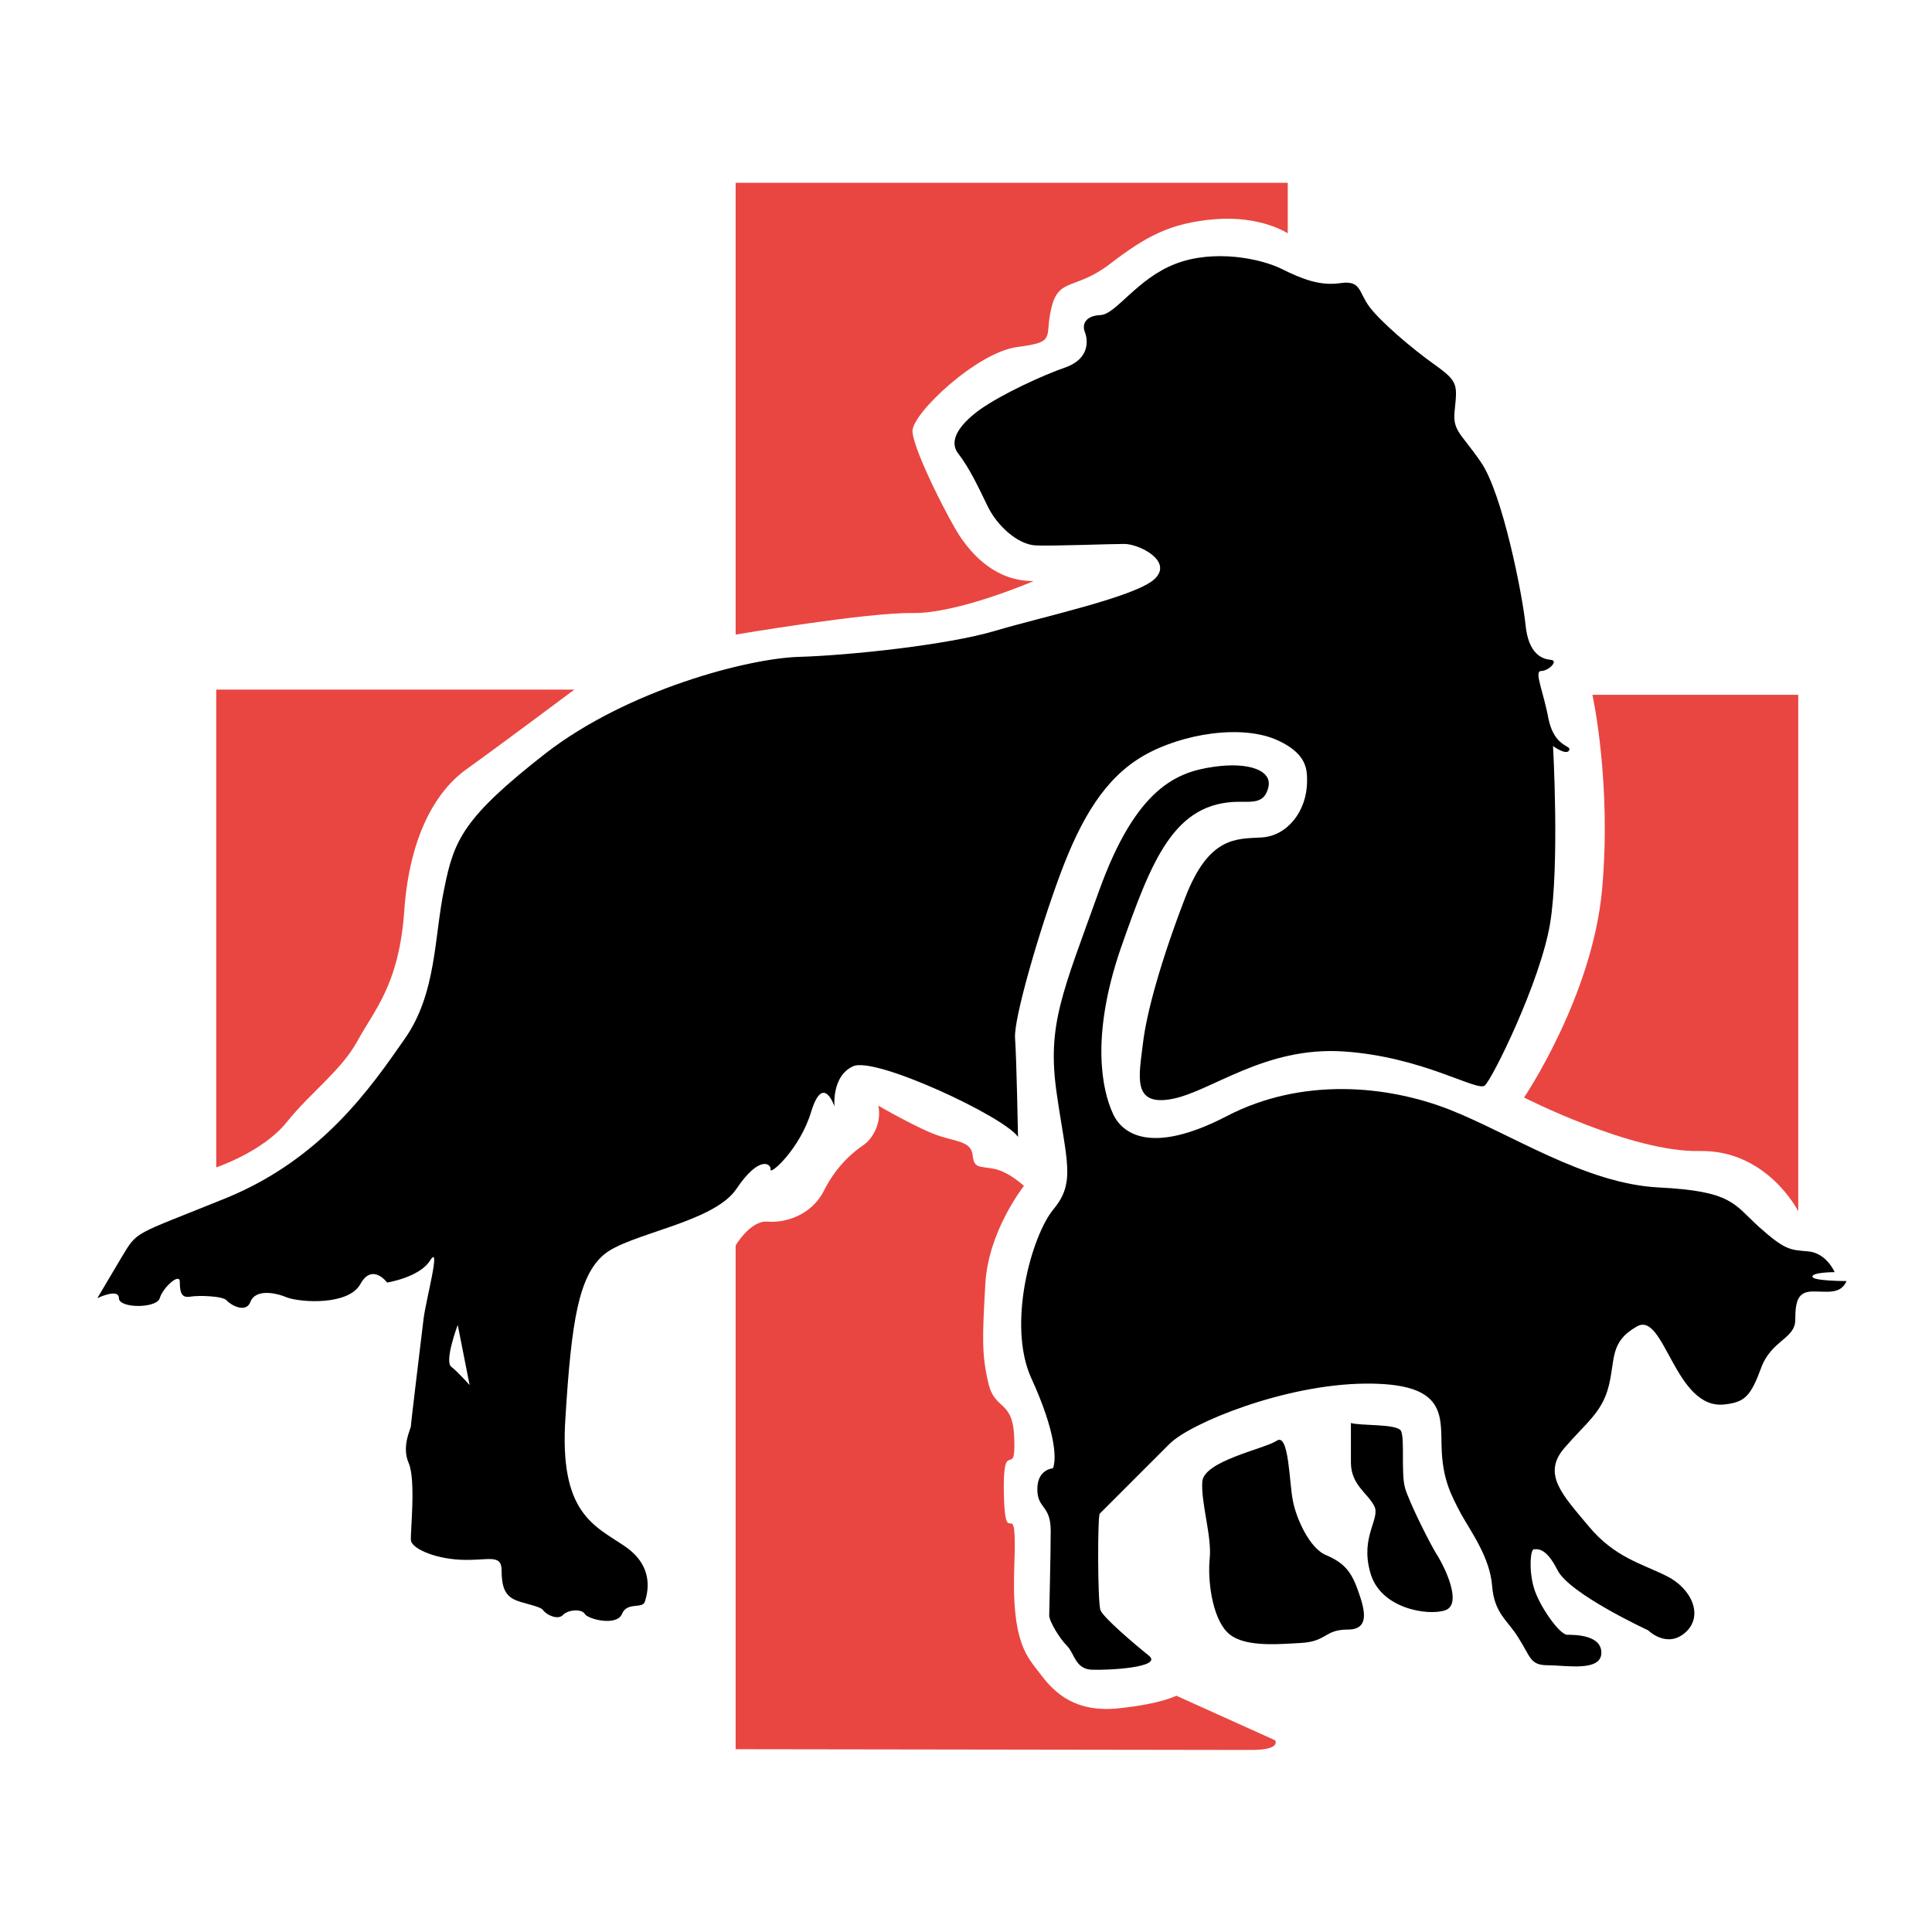
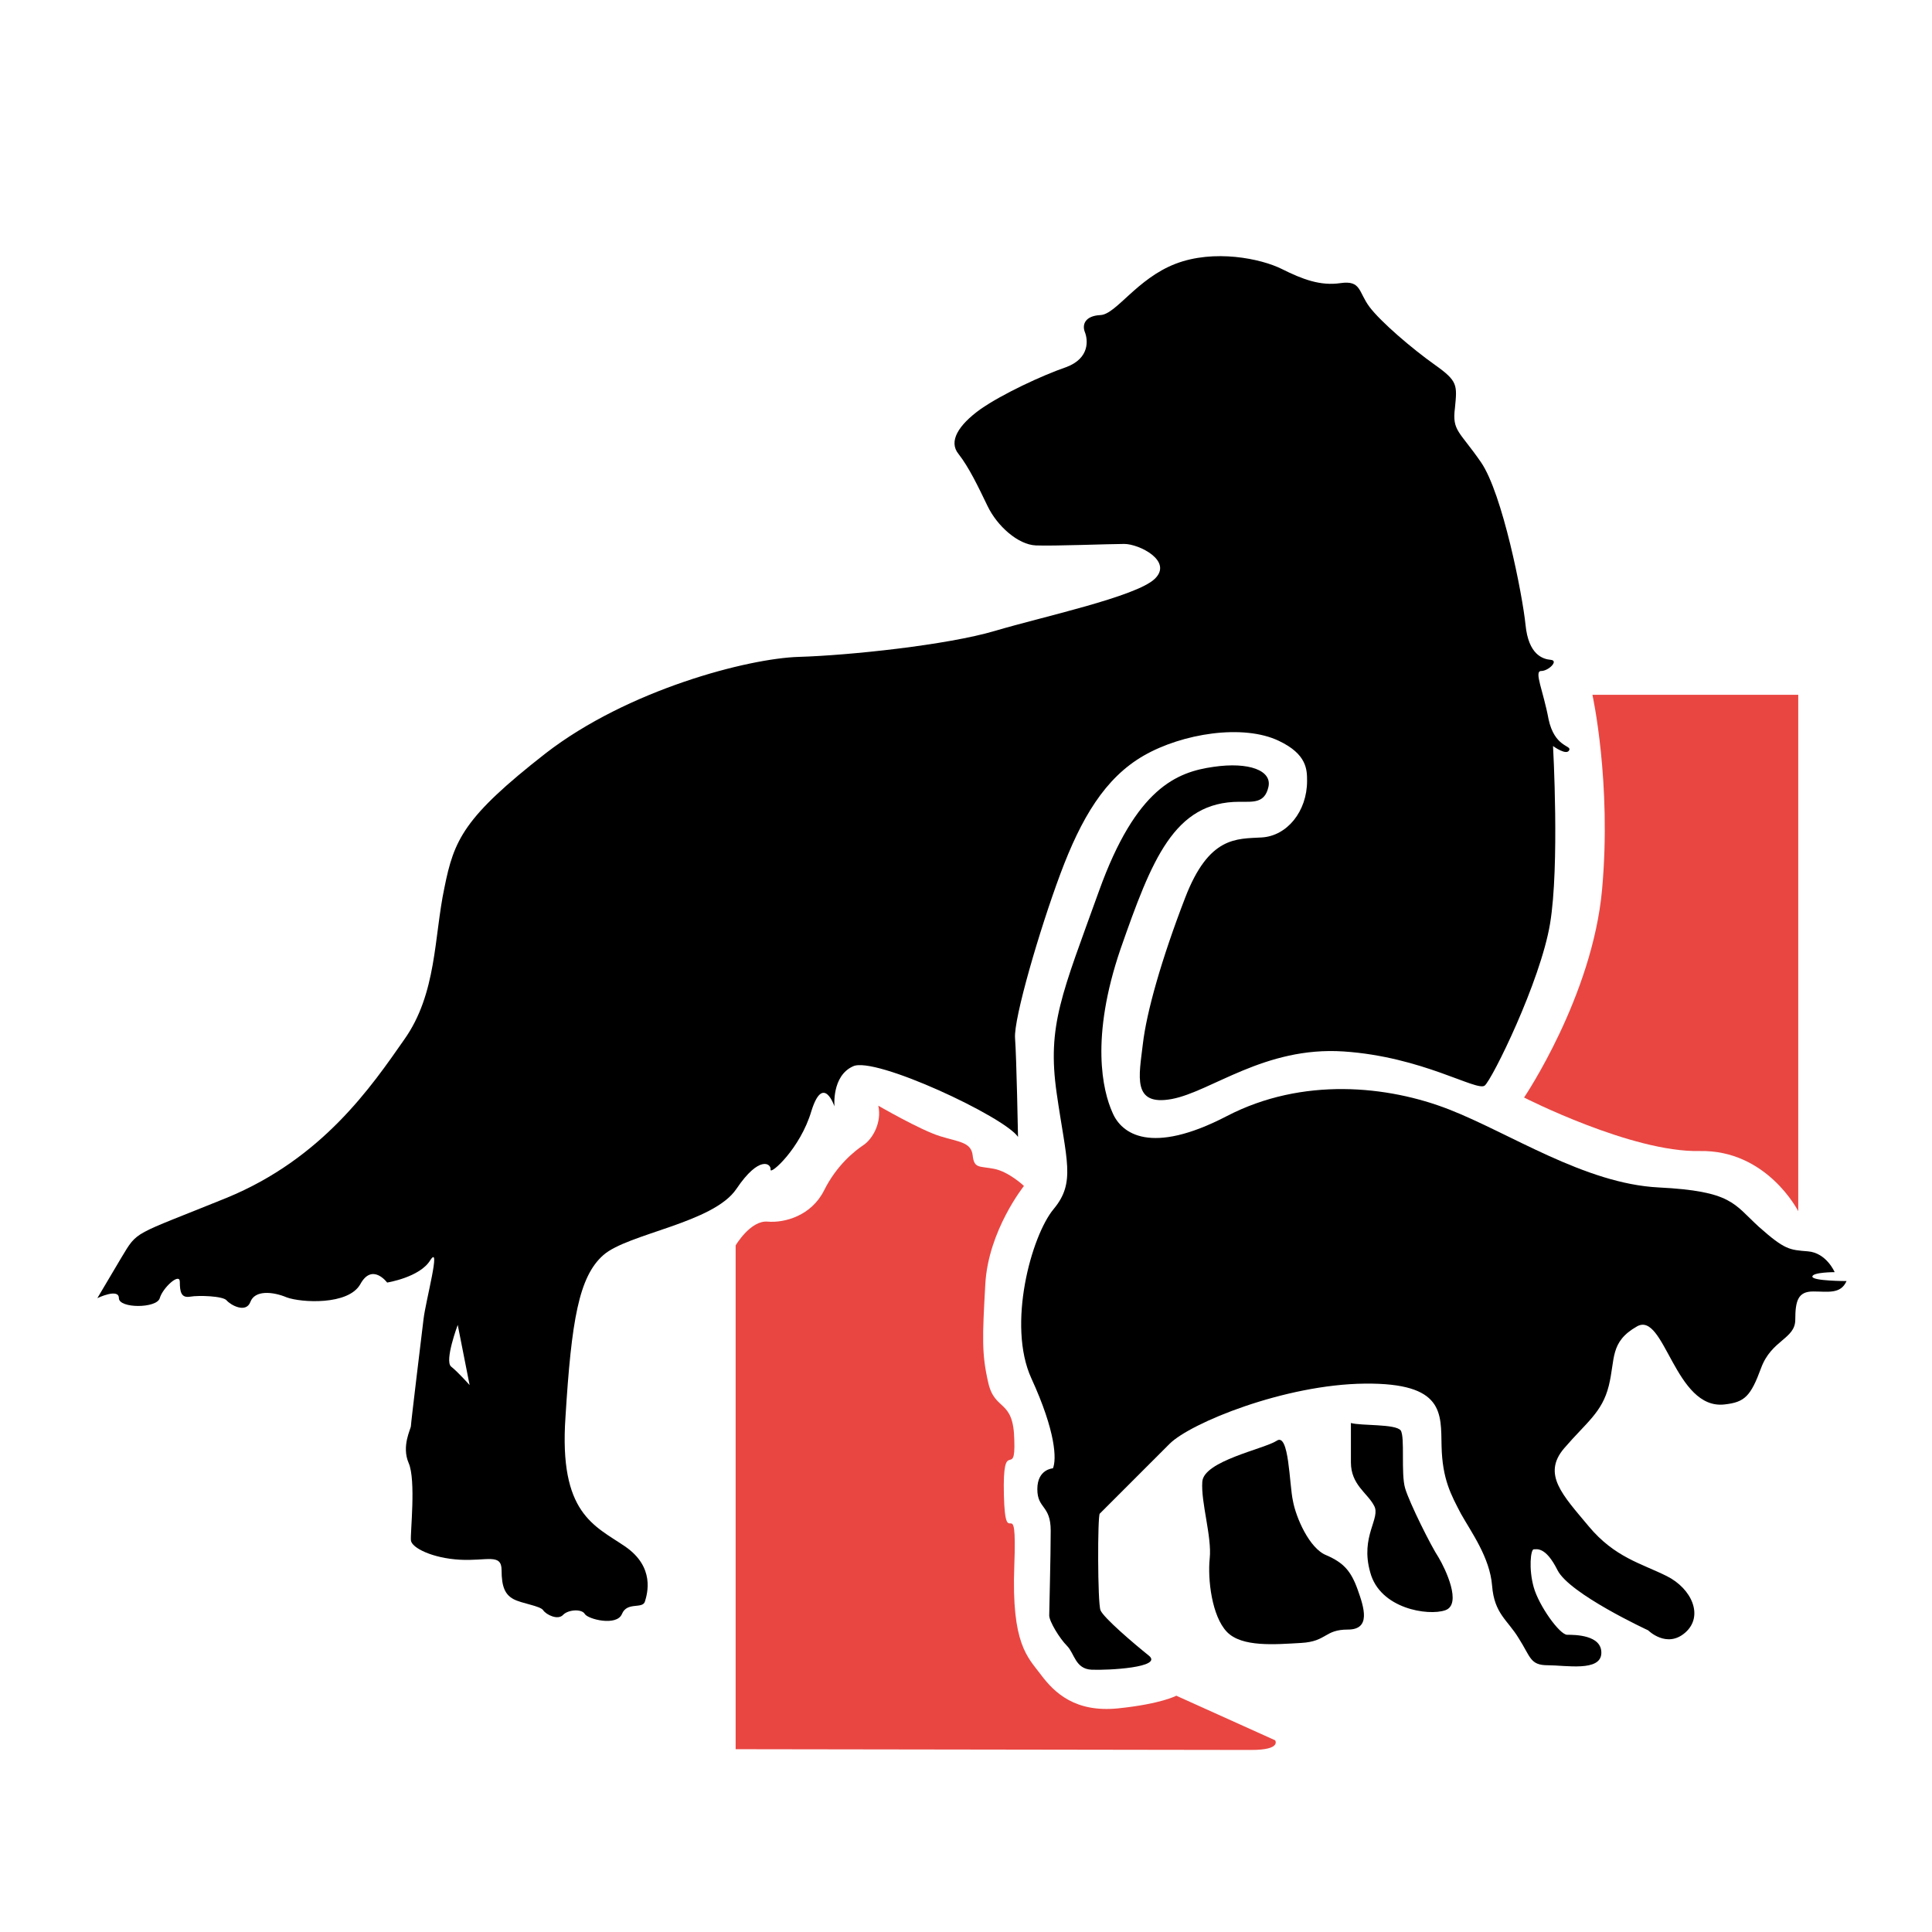
<svg xmlns="http://www.w3.org/2000/svg" version="1.1" id="Layer_1" x="0px" y="0px" width="260px" height="260px" viewBox="0 0 260 260" style="enable-background:new 0 0 260 260;" xml:space="preserve">
  <style type="text/css">
	.st0{fill:#E94642;}
</style>
  <g>
    <path d="M248.5,172.4c0,0-4.6,0-4.6-0.6c0-0.6,3-0.6,3-0.6s-1.1-2.6-3.6-2.8s-3.1-0.2-6.6-3.3c-3.4-3.1-3.6-4.8-13.5-5.3   s-20-7.3-28.2-10.5c-8.2-3.2-19.7-4.4-29.9,0.9c-10.2,5.3-14.2,2.4-15.4-0.5c-1.3-2.9-3-10,1.1-22c4.2-12,7.2-19.8,16-19.8   c1.9,0,3.4,0.2,3.9-2c0.5-2.2-2.6-3.4-7.4-2.7c-4.9,0.7-10.4,2.8-15.4,16.7c-5,13.9-7,18.1-5.7,27.2c1.3,9.1,2.6,12-0.4,15.6   c-3,3.6-6.3,15.6-3,22.8c3.3,7.2,3.4,10.9,2.9,12.1c0,0-2.1,0.1-2.1,2.8c0,2.7,1.8,2.1,1.8,5.6c0,3.5-0.2,10.6-0.2,11.4   s1.4,3.1,2.4,4.1s1.1,3.1,3.3,3.2c2.2,0.1,9.7-0.3,7.7-1.9c-2-1.6-6.1-5.1-6.5-6.1c-0.4-1-0.4-12.7-0.1-13c0.3-0.3,6.6-6.6,9.4-9.4   c2.8-2.8,15.5-8,26.3-8.1c10.7-0.1,10.2,4,10.3,8.4c0.1,4.5,1.3,6.6,2.6,9.1c1.4,2.5,3.9,5.9,4.2,9.7c0.3,3.8,2.1,4.6,3.6,7.1   c1.6,2.5,1.5,3.6,3.9,3.6c2.4,0,7.1,0.9,7.2-1.6c0.1-2.5-3.6-2.5-4.6-2.5s-3.8-3.9-4.5-6.4c-0.7-2.5-0.4-5.1,0-5.1   c0.4,0,1.6-0.4,3.2,2.8s12.2,8.1,12.2,8.1s2.5,2.5,5,0.3c2.5-2.2,0.9-5.9-2.5-7.6c-3.4-1.7-7-2.5-10.5-6.7c-3.5-4.2-6.3-7-3.3-10.5   s5.1-4.8,6-8.4s0.1-5.9,3.8-8c3.7-2.1,5.1,11.3,11.8,10.5c2.7-0.3,3.5-1.1,4.9-4.9c1.4-3.8,4.6-3.9,4.6-6.5c0-2.6,0.4-3.8,2.4-3.8   S247.7,174.2,248.5,172.4z" />
-     <path class="st0" d="M173.3,24.6v6.8c0,0-3.6-2.4-9.8-1.9c-6.1,0.5-9.4,2.4-14.1,6s-6.9,1.8-7.9,5.9s0.8,4.6-4.6,5.3   s-14.1,8.9-14.1,11.3s5.1,12.4,6.6,14.5c1.5,2.1,4.5,5.7,9.7,5.7c0,0-10.2,4.4-16.3,4.3S99,85.4,99,85.4V24.6H173.3z" />
    <path class="st0" d="M99,235.4v-67.8c0,0,2-3.4,4.3-3.2s5.9-0.8,7.6-4.2c1.7-3.4,4.1-5.3,5.3-6.1c1.2-0.8,2.5-3,2-5.3   c0,0,5.7,3.3,8.3,4.1c2.6,0.8,4.2,0.8,4.4,2.6c0.2,1.8,0.9,1.4,2.9,1.8c2,0.4,4,2.3,4,2.3s-4.8,6-5.2,13.2   c-0.4,7.2-0.5,9.4,0.4,13.3c0.9,3.9,3.4,2.1,3.5,7.7c0.2,5.5-1.6-0.8-1.4,7.4c0.2,8.2,1.8-1.2,1.4,9.5c-0.4,10.6,1.8,12.3,3.6,14.7   s4.6,5.1,10.4,4.5s7.8-1.7,7.8-1.7l13.3,6c0,0,0.9,1.3-3.2,1.3S99,235.4,99,235.4z" />
    <path d="M208.4,96.8c-0.7-3.8-2-6.5-1-6.5s2.4-1.4,1.3-1.5c-1.1-0.1-3-0.7-3.4-4.7c-0.4-4-3.1-17.7-6-21.9   c-2.9-4.2-3.9-4.2-3.5-7.3c0.3-3.1,0.4-3.6-2.7-5.8s-7.3-5.8-8.8-7.8s-1.1-3.6-3.9-3.2c-2.7,0.4-5.1-0.5-7.9-1.9   c-2.8-1.4-9.1-2.7-14.3-0.7c-5.2,2-8,6.8-10.1,6.9c-2.1,0.1-2.5,1.3-2.1,2.3c0.4,1,0.7,3.5-2.5,4.7c-3.2,1.1-8.6,3.6-11.6,5.7   c-2.9,2.1-4.3,4.3-2.9,6c1.4,1.8,2.6,4.3,3.9,7c1.3,2.7,4.1,5.2,6.5,5.3c2.4,0.1,9.9-0.2,11.9-0.2c2,0,6.6,2.3,4.1,4.7   c-2.5,2.4-15.1,5.1-21.5,7c-6.4,1.9-19.6,3.3-26.4,3.5c-6.8,0.2-23,4.4-34.1,13c-11,8.6-12.3,11.6-13.6,18.1   c-1.4,6.6-1,14.2-5.4,20.4c-4.4,6.3-11,16-23.9,21.3c-12.8,5.2-11.9,4.3-14.2,8.1c-2.3,3.9-3.2,5.4-3.2,5.4s2.9-1.4,2.9,0   c0,1.4,5.1,1.4,5.5,0c0.4-1.4,2.7-3.5,2.7-2.2c0,1.4,0.2,2.2,1.4,2c1.1-0.2,4.4-0.1,4.9,0.5s2.6,1.8,3.2,0.2c0.6-1.6,3-1.4,4.9-0.6   c1.9,0.7,8.3,1.1,9.9-1.8c1.6-2.9,3.6-0.2,3.6-0.2s4.4-0.7,5.8-3c1.5-2.3-0.6,5.4-0.9,7.9c-0.3,2.5-1.7,14-1.7,14.4   c0,0.4-1.3,2.7-0.3,5s0.2,9.4,0.3,10.4c0.1,1,2.9,2.4,6.6,2.6c3.6,0.2,5.6-0.9,5.6,1.4s0.5,3.3,1.6,3.9c1.1,0.6,3.6,0.9,4,1.5   c0.4,0.6,2,1.4,2.7,0.6c0.7-0.7,2.5-0.8,2.9-0.1c0.4,0.7,4.3,1.7,5,0c0.7-1.7,2.8-0.6,3.1-1.7c0.3-1,1.4-4.6-2.7-7.4   c-4.1-2.8-8.9-4.4-8-17.4c0.8-13,1.8-18.9,5.1-21.8c3.3-2.9,14.8-4.3,17.9-8.9c3.1-4.6,4.7-3.4,4.6-2.6c-0.1,0.8,4-2.8,5.5-7.9   c1.6-5.1,3.1-0.6,3.1-0.6s-0.4-4.1,2.5-5.4c2.9-1.4,20.4,6.8,22.2,9.5c0,0-0.2-10.7-0.4-13.3c-0.2-2.6,3.3-14.6,6.1-22.1   c2.8-7.5,6-12.9,11.2-15.9c5.2-3,13.4-4.3,18.2-2c3.8,1.8,3.8,3.9,3.8,5.4c0,4.1-2.7,7.4-6.1,7.6c-3.4,0.2-7.1-0.2-10.3,8.1   c-3.2,8.3-5.2,15.4-5.7,19.7c-0.5,4.3-1.5,8.4,3.9,7.4c5.3-1,12.5-7.1,23.1-6.4c10.6,0.7,17.9,5.4,19,4.6c1-0.8,7.5-14,8.8-21.8   s0.4-23.9,0.4-23.9s1.9,1.4,2.2,0.5C211.4,100.3,209.2,100.5,208.4,96.8z M60.7,183.9c-0.9-0.8,0.9-5.6,0.9-5.6l1.6,8.1   C63.2,186.4,61.6,184.6,60.7,183.9z" />
    <path d="M171.8,193.9c-1.7,1.1-9.8,2.7-10,5.5s1.3,7.4,1,10.3s0.3,7.8,2.3,9.9c2,2.1,6.5,1.7,10,1.5s3.1-1.8,6.3-1.8   c3.1,0,2.2-2.9,1.3-5.4c-0.9-2.5-1.9-3.6-4.2-4.6c-2.3-0.9-4.1-5.1-4.5-7.3C173.5,199.8,173.5,192.7,171.8,193.9z" />
    <path d="M181.8,191.5c1.4,0.4,6,0.1,6.7,1c0.6,0.9,0,5.8,0.6,7.8c0.6,2,3.5,7.8,4.5,9.3c0.9,1.5,3.2,6.3,0.9,7.1   c-2.3,0.8-8.8-0.2-10.1-5.1c-1.4-4.9,1.5-7.3,0.5-9c-0.9-1.7-3.1-2.8-3.1-5.8S181.8,191.5,181.8,191.5z" />
-     <path class="st0" d="M77.3,92.8H29.1v64.3c0,0,6.3-2.1,9.5-6.1s7.3-6.9,9.5-10.9c2.2-4.1,5.6-7.5,6.3-17.5s4.2-16.1,8.4-19.1   S77.3,92.8,77.3,92.8z" />
    <path class="st0" d="M214.3,93.5h27.7v69.5c0,0-4.2-8.3-13.3-8.1c-9.1,0.2-23.6-7.2-23.6-7.2s9.2-13.6,10.5-28   S214.3,93.5,214.3,93.5z" />
  </g>
</svg>